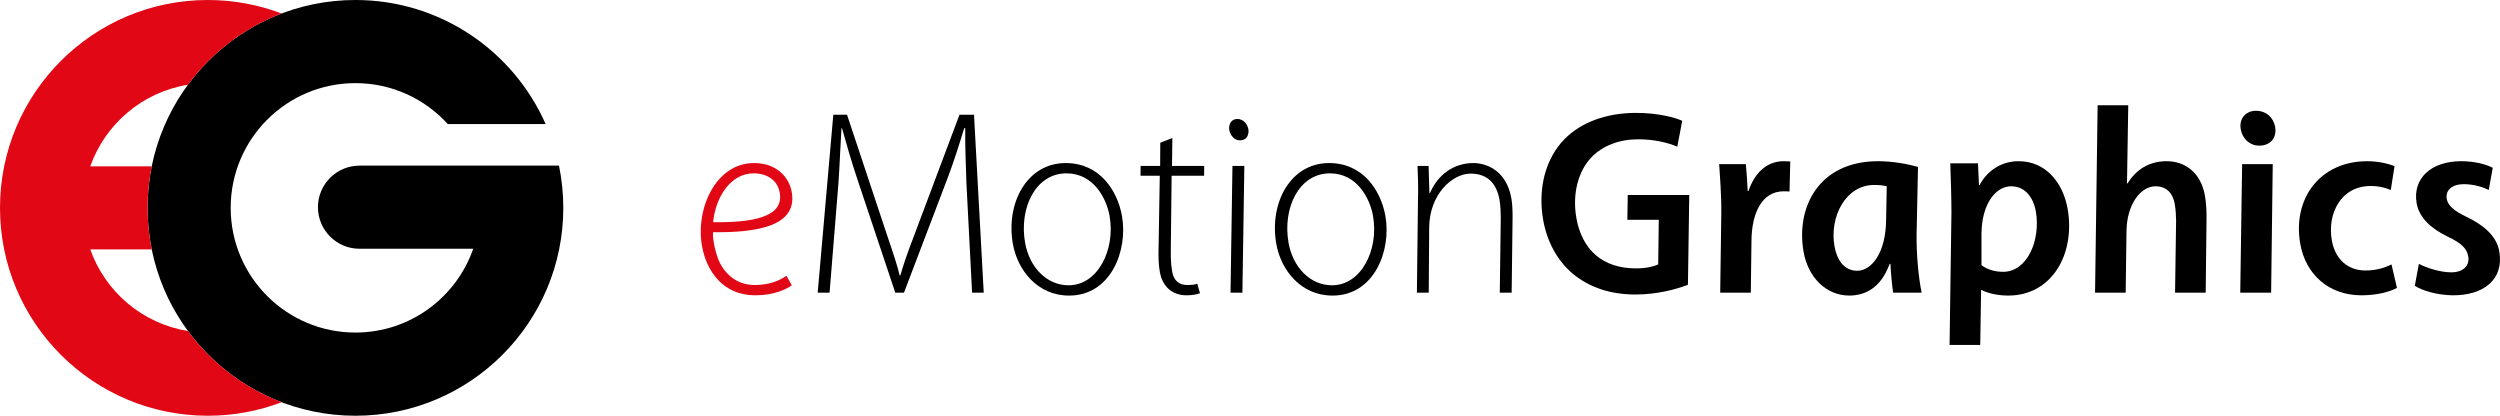
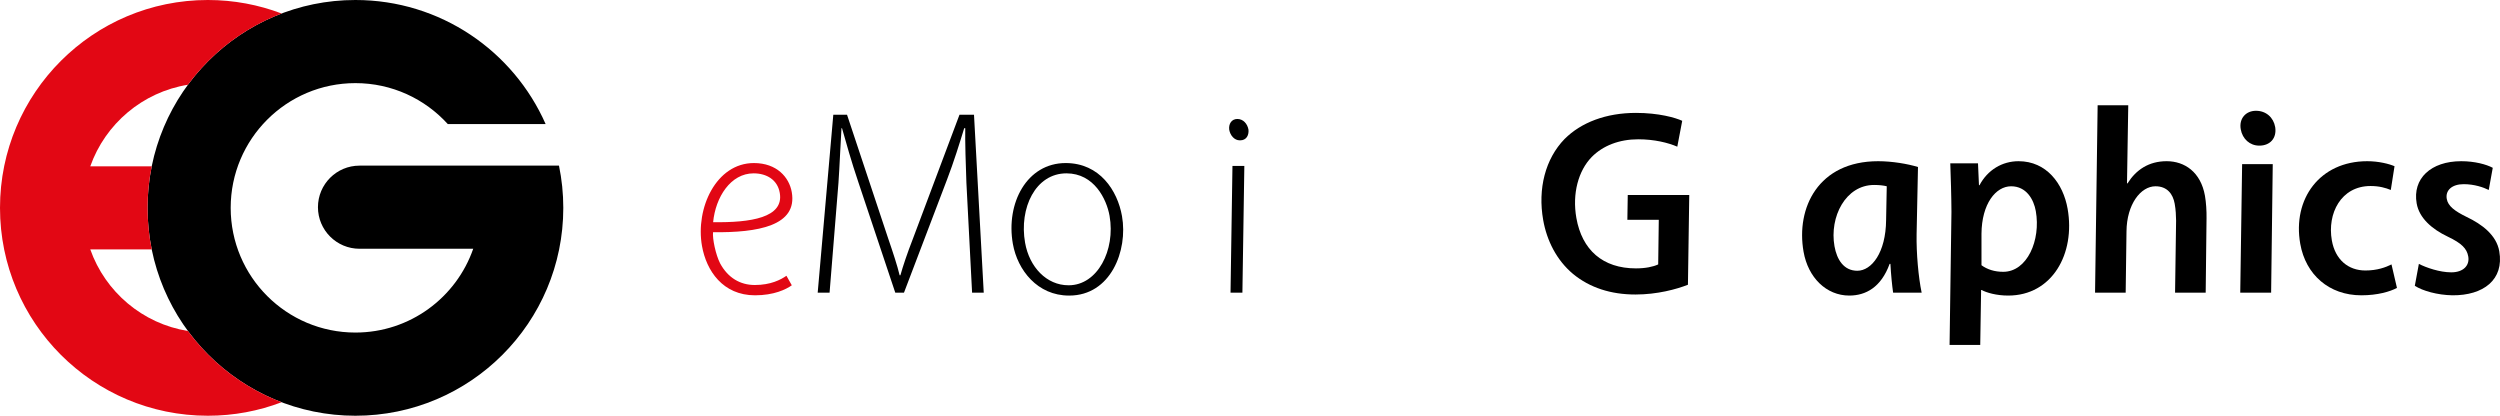
<svg xmlns="http://www.w3.org/2000/svg" id="Layer_2" data-name="Layer 2" viewBox="0 0 852.34 141.73">
  <defs>
    <style>
      .cls-1 {
        fill: #e20714;
      }
    </style>
  </defs>
  <g id="Layer_1-2" data-name="Layer 1">
    <g>
      <path d="M190.57,56.47h-68c-7.83,0-14.17,6.35-14.17,14.17s6.35,14.17,14.17,14.17h38.77c-5.78,16.63-21.57,28.57-40.17,28.57-23.48,0-42.52-19.04-42.52-42.52s19.04-42.52,42.52-42.52c12.49,0,23.71,5.38,31.49,13.95h33.36C175.04,17.39,150.14,0,121.17,0,82.03,0,50.31,31.73,50.31,70.87s31.73,70.87,70.87,70.87,70.87-31.73,70.87-70.87c0-4.93-.51-9.75-1.47-14.39Z" />
      <path class="cls-1" d="M64.09,112.85c-15.5-2.48-28.2-13.35-33.31-27.81h20.95c-.93-4.58-1.42-9.32-1.42-14.17s.49-9.59,1.42-14.17h-20.95c5.11-14.45,17.81-25.32,33.31-27.81,8.02-10.89,19.09-19.4,31.94-24.28-7.82-2.97-16.3-4.61-25.16-4.61C31.73,0,0,31.73,0,70.87s31.73,70.87,70.87,70.87c8.86,0,17.34-1.63,25.16-4.61-12.85-4.88-23.92-13.39-31.94-24.28Z" />
    </g>
    <g>
      <path class="cls-1" d="M269.96,97.26c-2,1.44-6.15,3.42-12.54,3.42-10.98,0-16.6-8.37-18.09-16.83-2.27-12.87,4.83-28.26,17.7-28.26,7.83,0,12.02,4.86,12.91,9.9,2.03,11.52-11.6,13.86-26.84,13.68-.23,2.25.9,7.65,2.41,10.62,2.67,4.95,6.88,7.38,11.83,7.38,5.4,0,8.86-1.8,10.78-3.15l1.83,3.24ZM265.83,65.67c-.76-4.32-4.4-6.57-8.9-6.57-7.83,0-12.97,8.1-13.8,16.65,12.81.18,24.21-1.53,22.72-9.99l-.02-.09Z" />
      <path d="M331.42,99.78l-1.94-37.53c-.22-5.31-.48-14.49-.39-18.54h-.36c-1.54,5.04-3.55,11.52-5.83,17.46l-14.7,38.61h-2.97l-12.57-37.62c-2.44-7.2-4.16-13.41-5.59-18.45h-.18c-.28,4.05-.64,13.23-1.03,18.63l-3.03,37.44h-4.05l5.32-60.66h4.68l13.98,42.03c1.67,4.86,3.21,9.54,3.95,12.69h.27c.88-3.15,2.36-7.56,4.22-12.33l15.92-42.39h4.95l3.32,60.66h-3.96Z" />
      <path d="M364.45,100.77c-10.71,0-17.54-8.64-19.13-17.64-2.44-13.86,4.77-27.54,18-27.54,11.61,0,17.67,9.36,19.21,18.09,2.08,11.79-3.86,27.09-17.99,27.09h-.09ZM364.37,97.26c9.81,0,15.98-11.97,13.92-23.67-1-5.67-5.25-14.49-14.7-14.49-10.53,0-16.19,11.79-14.1,23.67,1.46,8.28,7.32,14.49,14.79,14.49h.09Z" />
-       <path d="M399.7,47.04l-.12,9.54h10.98l-.04,3.33h-11.07l-.28,24.93c-.03,2.88,0,5.13.48,7.83.51,2.88,2.23,4.5,5.11,4.5,1.44,0,2.59-.09,3.43-.45l.93,3.24c-1.09.45-2.75.72-4.55.72-5.85,0-8.45-4.05-9.12-7.83-.46-2.61-.54-5.13-.45-8.19l.41-24.75h-6.57l.04-3.33h6.66l.04-7.92,4.12-1.62Z" />
      <path d="M419.53,99.78l.66-43.2h4.05l-.66,43.2h-4.05ZM422.7,47.85c-1.89,0-3.27-1.71-3.61-3.6-.26-1.98.79-3.69,2.77-3.69s3.44,1.62,3.8,3.69c.15,1.89-.72,3.6-2.87,3.6h-.09Z" />
-       <path d="M454.26,100.77c-10.71,0-17.54-8.64-19.13-17.64-2.44-13.86,4.77-27.54,18-27.54,11.61,0,17.67,9.36,19.21,18.09,2.08,11.79-3.86,27.09-17.99,27.09h-.09ZM454.19,97.26c9.81,0,15.98-11.97,13.92-23.67-1-5.67-5.25-14.49-14.7-14.49-10.53,0-16.19,11.79-14.1,23.67,1.46,8.28,7.32,14.49,14.79,14.49h.09Z" />
-       <path d="M483.07,99.78l.37-31.59c.14-4.32,0-8.19-.16-11.61h3.78l.28,9.27h.18c2.67-6.3,8.09-10.26,14.84-10.26,3.87,0,11.16,2.07,12.93,12.06.35,1.98.42,4.41.4,6.84l-.31,25.29h-4.05l.34-25.65c-.05-1.8-.07-3.96-.42-5.94-.9-5.13-3.66-9-9.87-9s-14.06,7.02-14.12,18.45l-.15,22.14h-4.05Z" />
      <path d="M575.47,97.08c-3.87,1.53-10.48,3.33-17.86,3.33-8.46,0-15.62-2.34-21.31-7.02-5.59-4.68-8.93-11.34-10.17-18.36-1.89-10.71.73-20.88,7.28-27.63,5.66-5.67,14.18-8.91,24.35-8.91,7.74,0,13.43,1.62,15.77,2.7l-1.68,8.82c-3.12-1.35-7.82-2.52-13.31-2.52-6.48,0-12.04,2.16-15.86,6.03-4.57,4.68-6.7,12.51-5.24,20.79,1.92,10.89,8.97,17.19,20.31,17.19,3.24,0,5.84-.54,7.59-1.35l.2-15.21h-10.71l.13-8.46h20.97l-.45,30.6Z" />
-       <path d="M586.48,99.78l.37-27c.08-6.21-.49-12.96-.72-16.83h9.09c.25,2.97.52,6.03.63,9.18h.27c1.94-5.85,6.04-10.17,11.98-10.17.72,0,1.55.09,2.27.09l-.26,10.26c-.56-.09-1.28-.09-2-.09-7.47,0-10.91,7.56-10.97,16.92l-.22,17.64h-10.44Z" />
      <path d="M645.43,99.78c-.37-2.61-.72-6.12-.92-9.81h-.27c-2.91,8.01-8.17,10.8-13.75,10.8-7.83,0-14.04-6.12-15.59-14.94-2.63-14.94,5-30.87,25.43-30.87,4.77,0,10.06.9,13.58,1.98l-.47,22.86c-.12,6.48.62,14.76,1.72,19.98h-9.72ZM643.26,63.51c-1.04-.27-2.51-.45-4.31-.45-9.72,0-15.27,10.89-13.51,20.88.81,4.59,3.19,8.37,7.78,8.37,4.86,0,9.72-6.12,9.82-17.28l.22-11.52Z" />
-       <path d="M664.68,117.6l.64-45.36c-.02-5.22-.24-12.06-.4-16.56h9.45l.33,7.47h.18c2.77-5.22,7.74-8.19,13.32-8.19,9.54,0,15.21,7.65,16.72,16.2,2.71,15.39-5.31,29.61-20.25,29.61-4.05,0-7.37-.99-9.06-1.89h-.18l-.3,18.72h-10.44ZM675.55,90.42c1.96,1.44,4.45,2.25,7.42,2.25,8.19,0,12.86-10.8,11.11-20.7-.7-3.96-3.2-8.46-8.42-8.46s-10.02,5.94-10.1,16.2v10.71Z" />
+       <path d="M664.68,117.6l.64-45.36c-.02-5.22-.24-12.06-.4-16.56h9.45l.33,7.47h.18c2.77-5.22,7.74-8.19,13.32-8.19,9.54,0,15.21,7.65,16.72,16.2,2.71,15.39-5.31,29.61-20.25,29.61-4.05,0-7.37-.99-9.06-1.89h-.18l-.3,18.72h-10.44ZM675.55,90.42c1.96,1.44,4.45,2.25,7.42,2.25,8.19,0,12.86-10.8,11.11-20.7-.7-3.96-3.2-8.46-8.42-8.46s-10.02,5.94-10.1,16.2v10.71" />
      <path d="M714.28,99.78l.88-63.9h10.44l-.43,26.64h.18c2.88-4.59,7.22-7.56,13.34-7.56s11.63,3.69,13.06,11.79c.4,2.25.58,5.31.54,7.65l-.29,25.38h-10.44l.35-24.57c-.03-1.71-.09-3.6-.48-5.76-.59-3.33-2.58-5.94-6.54-5.94-5.04,0-9.81,6.12-9.89,15.39l-.28,20.88h-10.44Z" />
      <path d="M763.78,99.78l.64-43.83h10.44l-.55,43.83h-10.53ZM770.24,49.65c-3.15,0-5.71-2.25-6.29-5.58-.65-3.69,1.77-6.3,5.19-6.3s5.98,2.25,6.56,5.58c.59,3.87-1.86,6.3-5.37,6.3h-.09Z" />
      <path d="M817.22,98.16c-2.39,1.26-6.58,2.52-12.16,2.52-10.98,0-18.97-7.02-20.82-17.55-2.7-15.3,6.64-28.17,22.84-28.17,3.87,0,7.45.9,9.3,1.71l-1.27,8.1c-1.75-.72-3.93-1.35-6.9-1.35-10.08,0-14.82,9.36-13.2,18.54,1.16,6.57,5.59,10.26,11.44,10.26,4.05,0,6.92-1.08,8.9-2.07l1.86,8.01Z" />
      <path d="M824.68,89.97c2.47,1.26,7.08,2.88,11.04,2.88,4.23,0,6.32-2.43,5.8-5.4-.48-2.7-2.23-4.5-6.95-6.75-5.5-2.61-9.77-6.39-10.64-11.34-1.49-8.46,4.84-14.4,15.19-14.4,4.59,0,8.56,1.08,10.75,2.25l-1.37,7.56c-1.78-.9-4.94-1.98-8.54-1.98-3.96,0-6.3,2.07-5.77,5.04.43,2.43,2.71,4.14,6.75,6.12,5.3,2.52,10.18,6.21,11.15,11.7,1.71,9.72-5.43,15.12-15.98,15.03-5.15-.09-10.17-1.53-12.81-3.24l1.38-7.47Z" />
    </g>
  </g>
</svg>